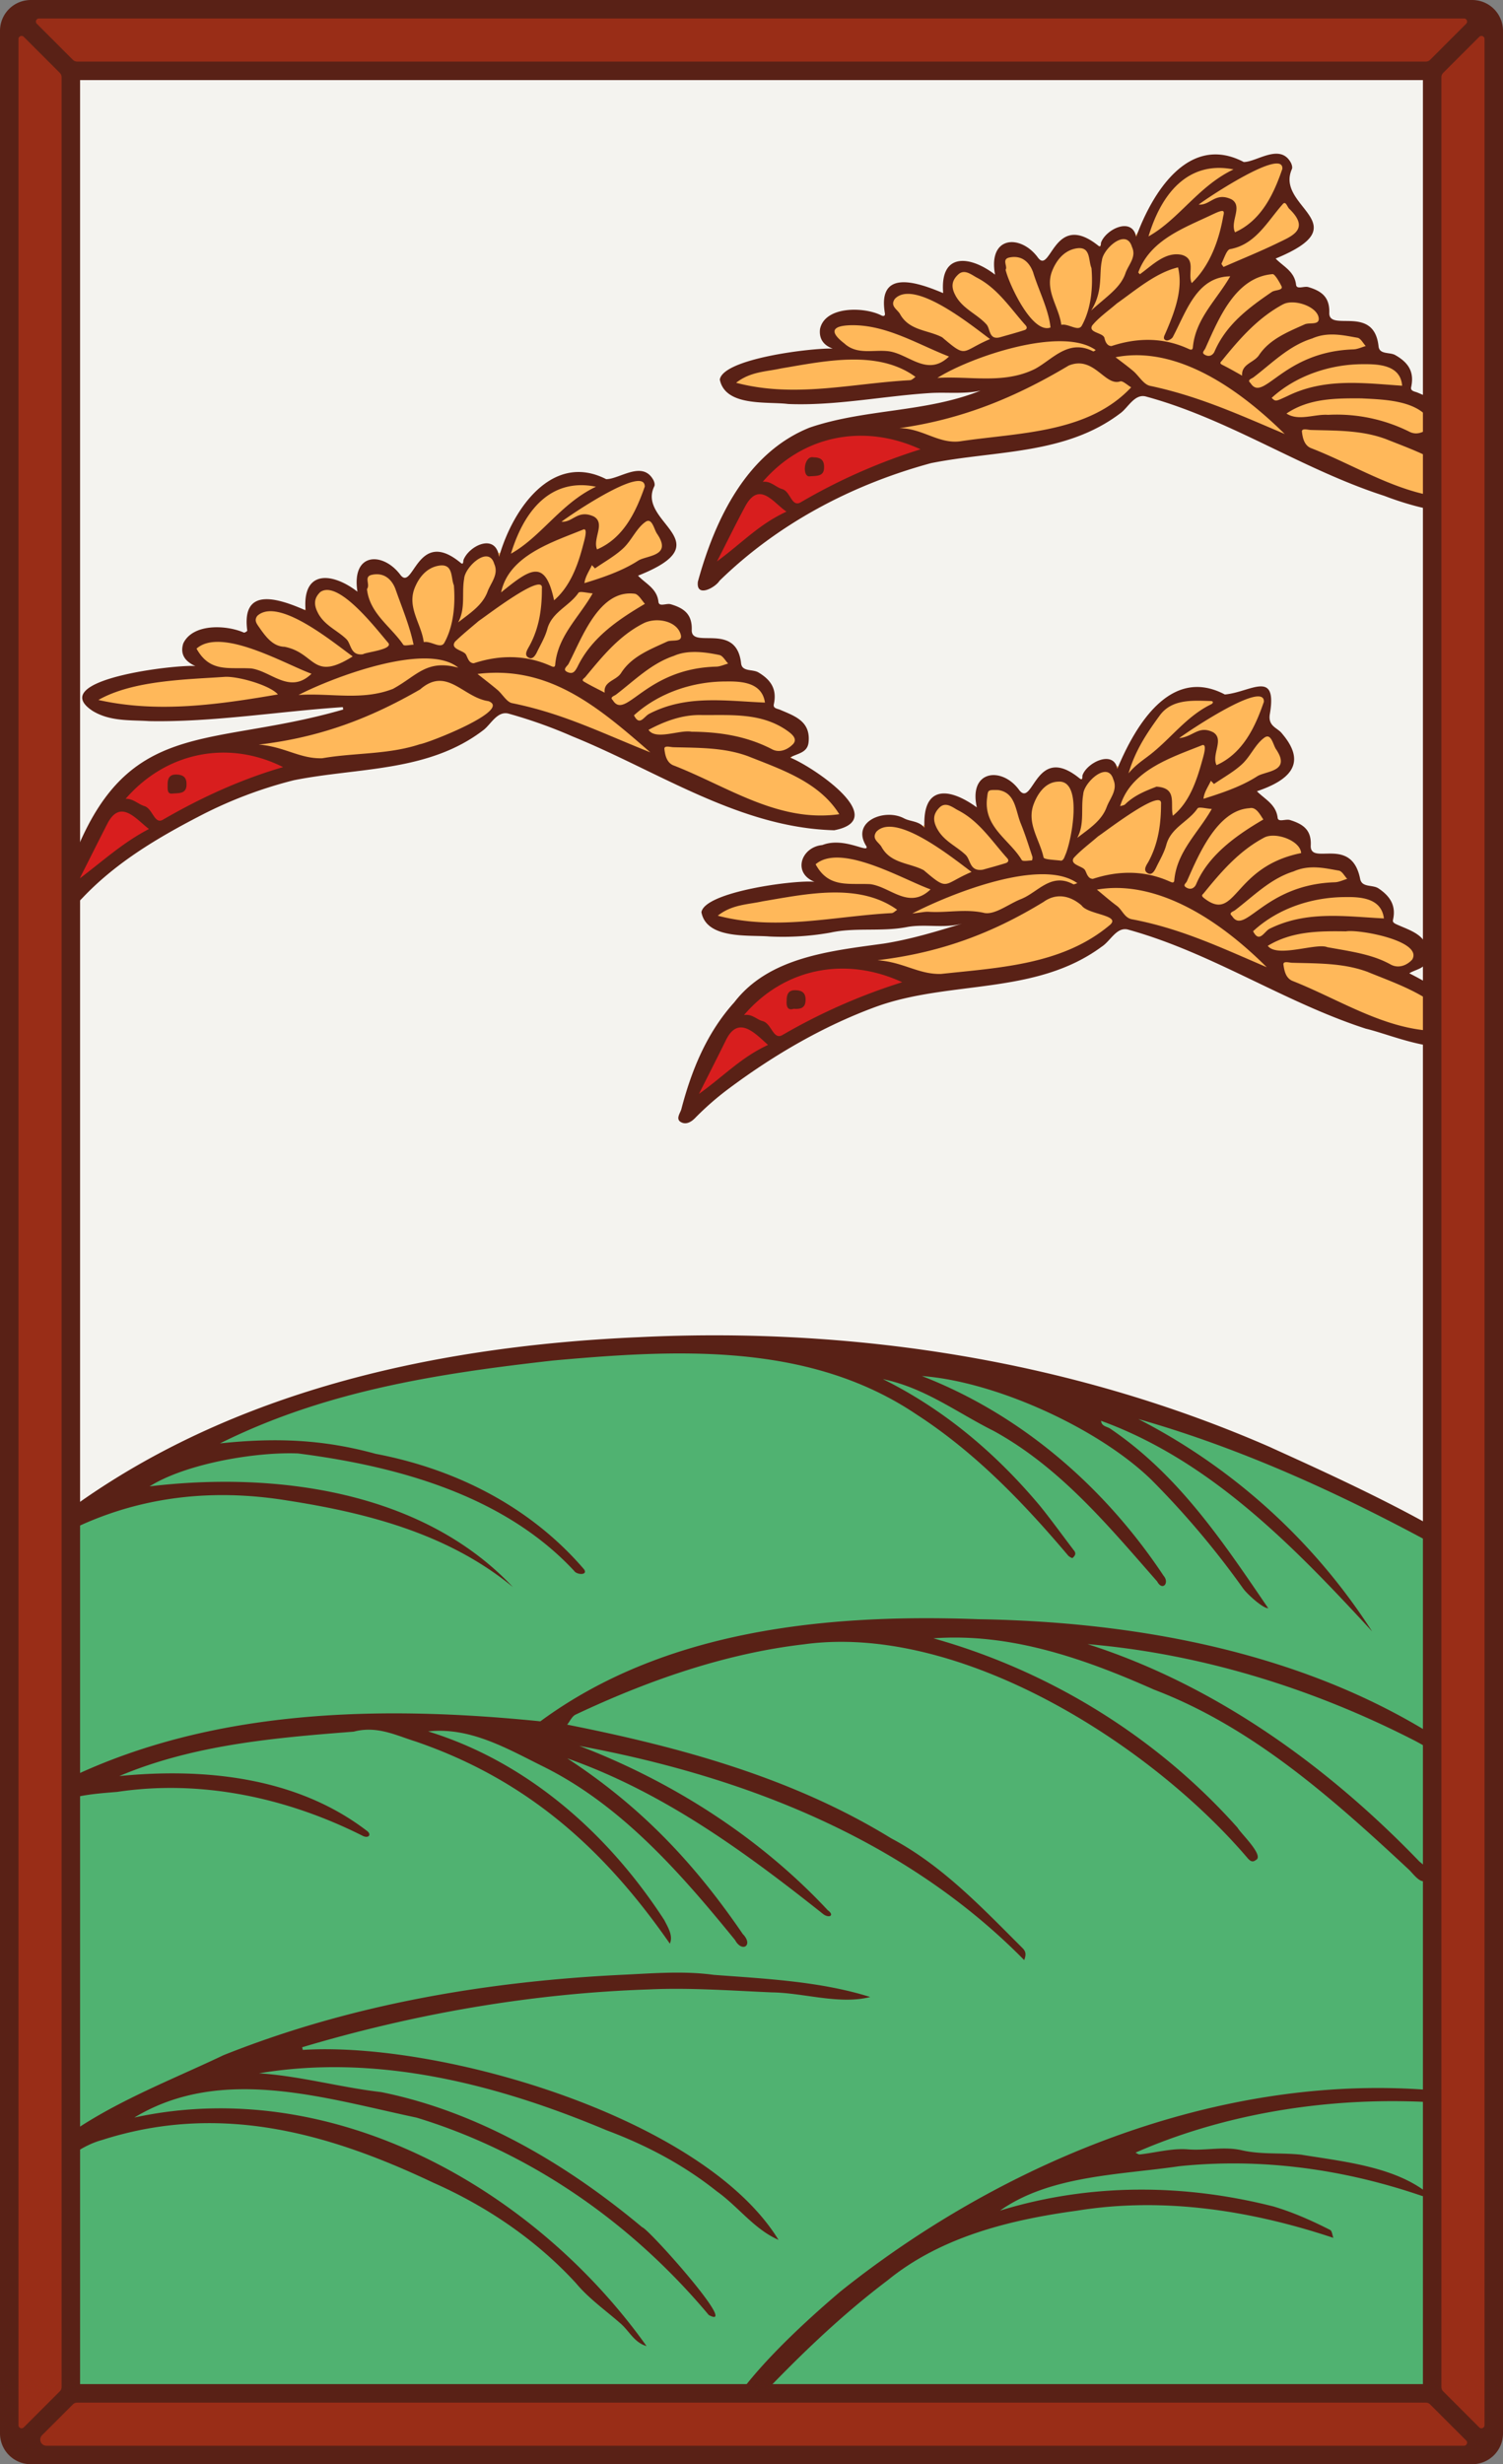
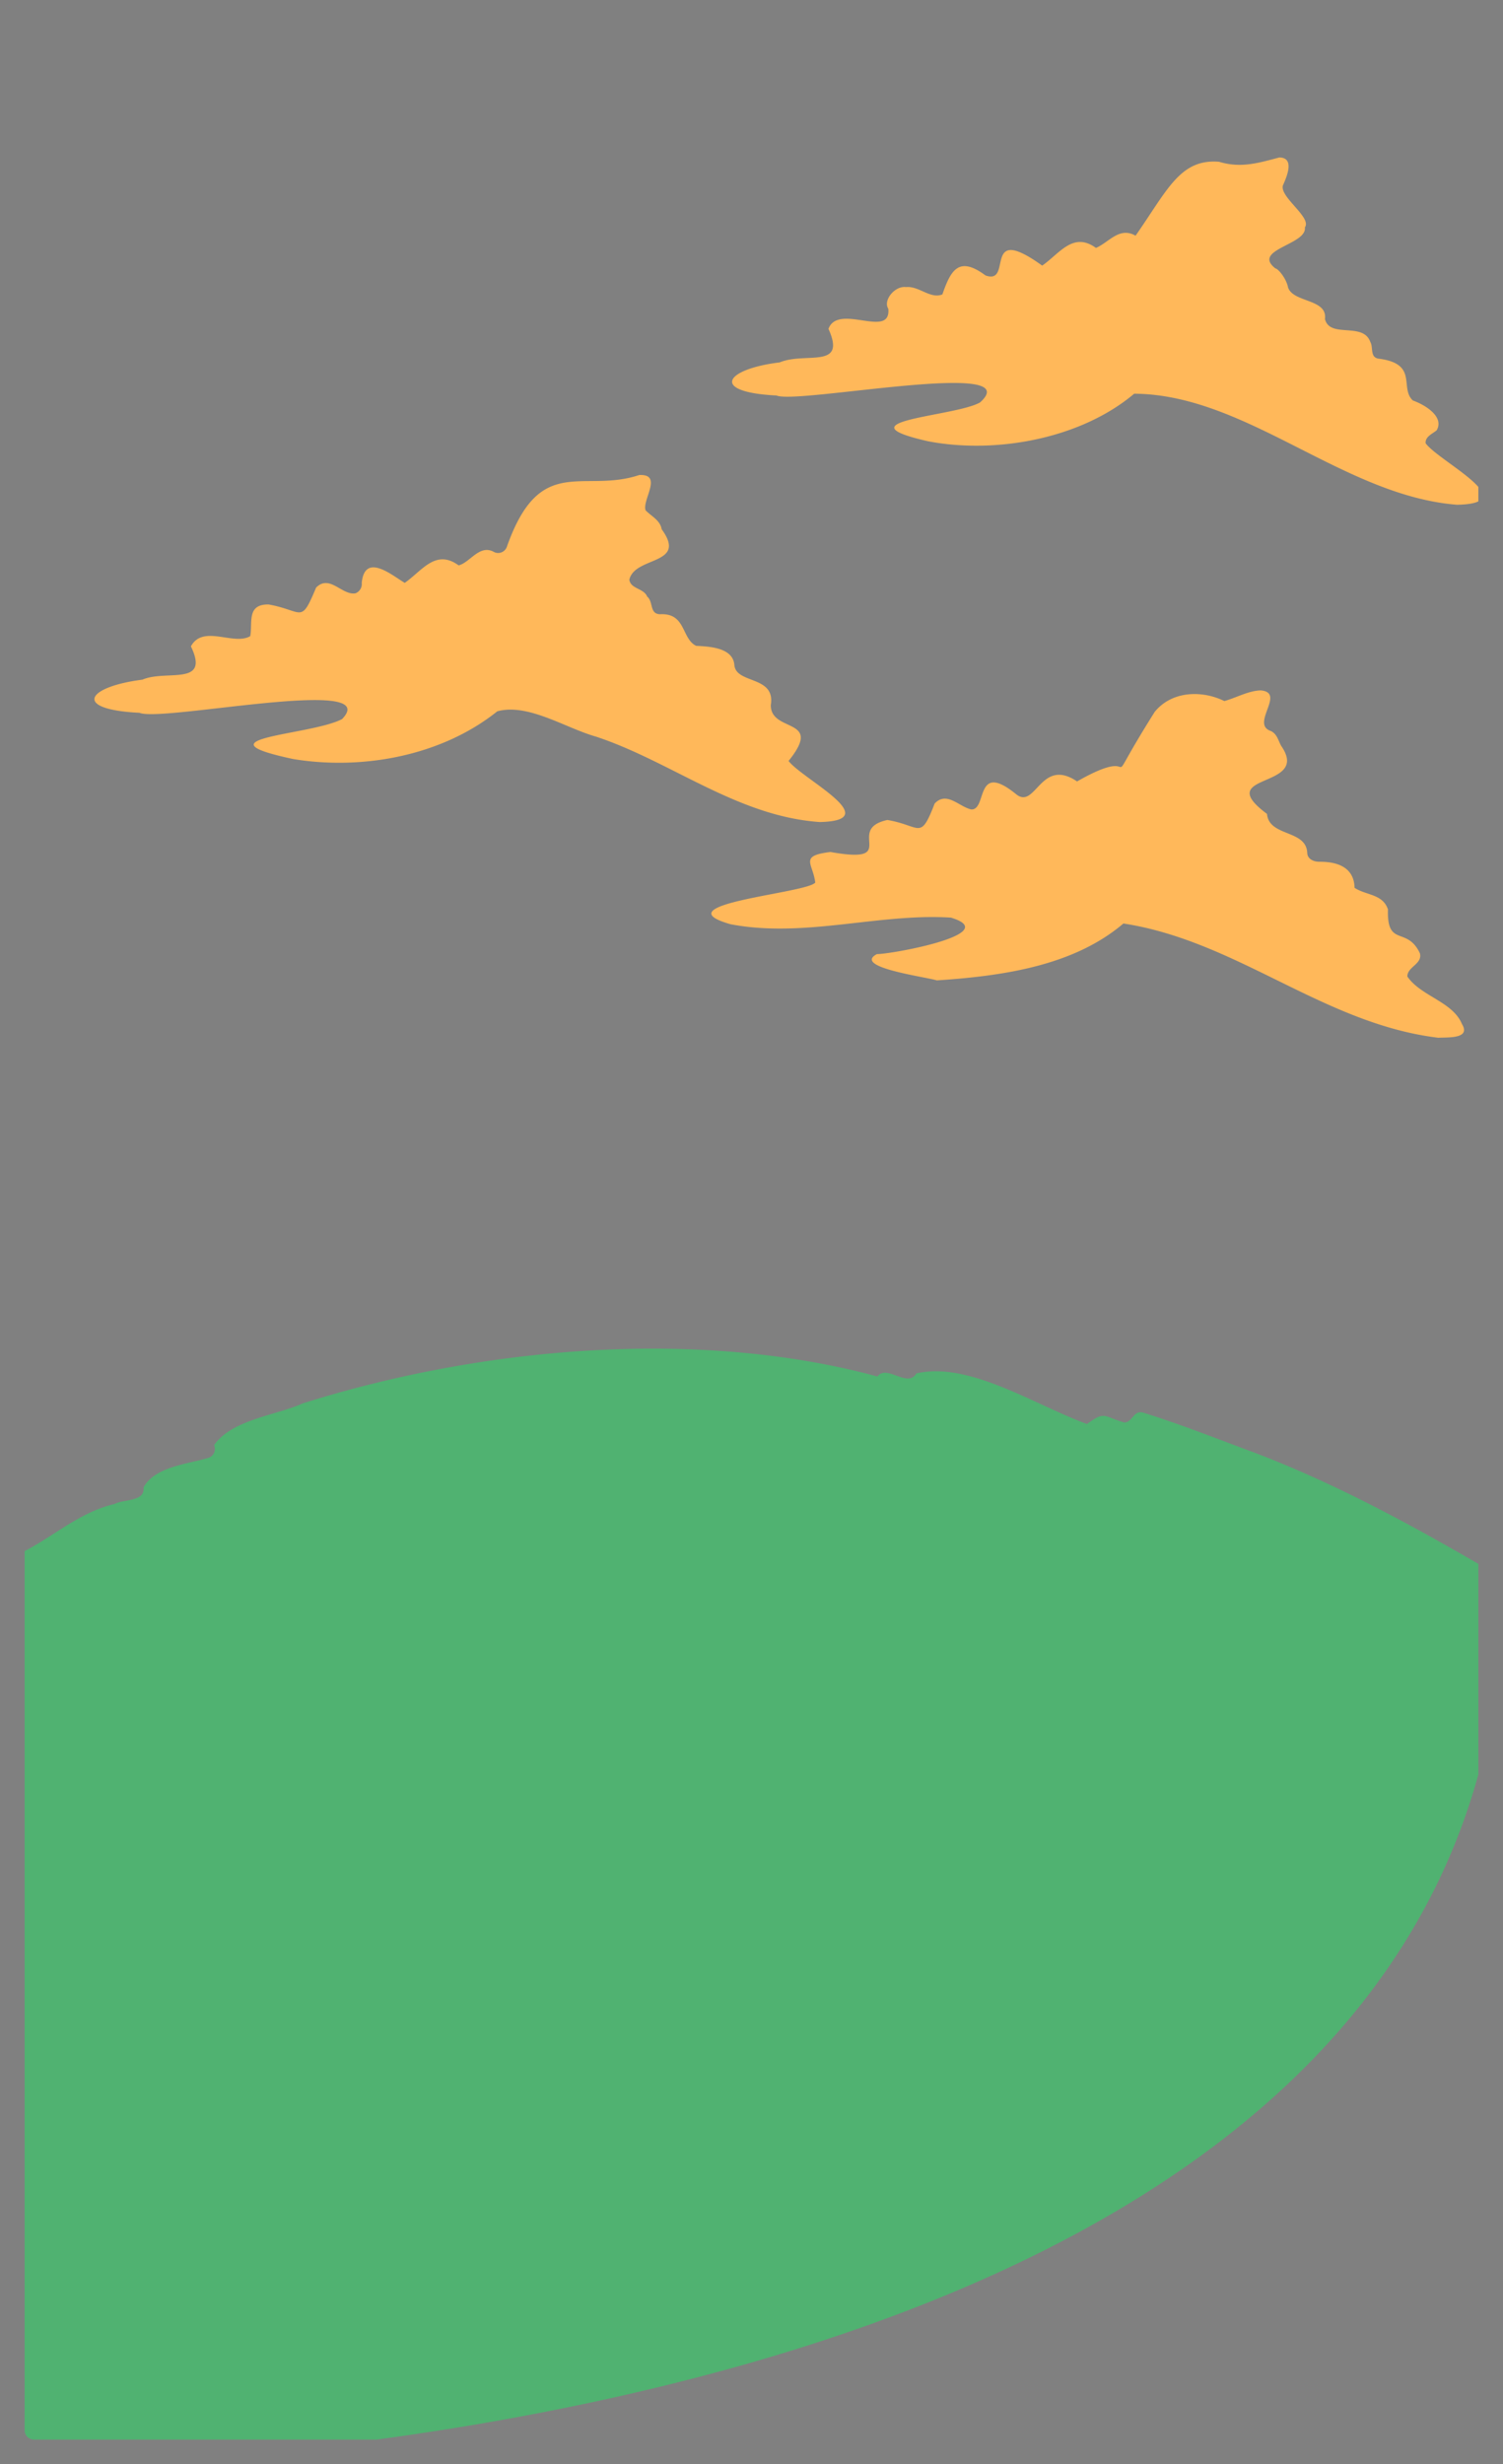
<svg xmlns="http://www.w3.org/2000/svg" viewBox="0 0 976 1600">
  <rect x="0" y="0" width="976" height="1600" fill="#808080" stroke="none" />
  <defs>
    <style>.cls-1{fill:none;}.cls-2{fill:#f4f3ef;}.cls-3{clip-path:url(#clip-path);}.cls-4{fill:#50b271;}.cls-5{fill:#ffb85a;}.cls-6{fill:#d81e1e;}.cls-7{fill:#592116;}.cls-8{fill:#992d17;}</style>
    <clipPath id="clip-path">
      <path class="cls-1" d="M960,22V1578a6,6,0,0,1-6,6H22a6,6,0,0,1-6-6V22a6,6,0,0,1,6-6H954A6,6,0,0,1,960,22Z" />
    </clipPath>
  </defs>
  <g id="Paper_Backing" data-name="Paper Backing">
-     <path class="cls-2" d="M960,22V1578a6,6,0,0,1-6,6H22a6,6,0,0,1-6-6V22a6,6,0,0,1,6-6H954A6,6,0,0,1,960,22Z" />
-   </g>
+     </g>
  <g id="Wikipedia_Cropped" data-name="Wikipedia Cropped">
    <g class="cls-3">
-       <path class="cls-4" d="M0,1604c-7.65-3-7.58-587.7,0-590.68,25.72-6.39,46.16-30.34,74.49-36.8,5.46-3.19,19.74-1.21,18.73-10.72,7.14-13.52,29.28-15.32,41.53-19.07a6.07,6.07,0,0,0,4.27-8.41c11.6-16.73,40.95-19.47,57.39-27.05,119.38-37.64,259.18-48.51,373.35-17.52,6.1-8.12,19.74,7.8,25.3-2,34.2-7.94,76.64,20.38,110.8,32.86,11.69-8.56,10.45-5.06,24.11-1,5.49,0,5.79-7.76,12-6.51,24.68,7.66,48.78,17.26,73.35,26.37C871.62,964.91,925.47,995,976,1024.8c11.45-.91.15,571.23,4,575.21C980.94,1611.9,4,1599.83,0,1604Z" />
+       <path class="cls-4" d="M0,1604c-7.65-3-7.58-587.7,0-590.68,25.72-6.39,46.16-30.34,74.49-36.8,5.46-3.19,19.74-1.21,18.73-10.72,7.14-13.52,29.28-15.32,41.53-19.07a6.07,6.07,0,0,0,4.27-8.41c11.6-16.73,40.95-19.47,57.39-27.05,119.38-37.64,259.18-48.51,373.35-17.52,6.1-8.12,19.74,7.8,25.3-2,34.2-7.94,76.64,20.38,110.8,32.86,11.69-8.56,10.45-5.06,24.11-1,5.49,0,5.79-7.76,12-6.51,24.68,7.66,48.78,17.26,73.35,26.37C871.62,964.91,925.47,995,976,1024.8C980.94,1611.9,4,1599.83,0,1604Z" />
      <path class="cls-5" d="M934,673.81c-74.49-9-130.34-62.77-204.49-74.19-32.62,27.74-78.89,34.1-121.19,36.94-6.1-2.13-55.26-8.46-38.86-17.08,9.08.17,82.6-13.25,48-23.68-47.17-2.95-95,13.45-143.06,4.3-45.93-13.07,49.48-20.05,55-27.06-1.5-12.58-10.67-17.36,9.88-19.85,46.22,8.28,8.8-14.55,36.94-20.79,22,3.73,21.22,13.75,30.73-10.69,7.88-8.3,16,2.29,23.81,3.85,10.45.41,2.13-31.78,29.08-9.89,12.71,10.31,15.86-24.34,39.57-8.29,47.78-27.28,11.09,17.45,50.43-45.18,11.53-14.11,31.49-13.83,45.22-7,8.11-2.29,15.59-6.7,23.61-6.93,16.41,1.41-6.43,21.4,6.14,26.21,4.44,1.65,5.32,6.61,7.16,9.82,19.72,28.44-45.7,17-9.22,44.17,1.37,15,25.37,10,26.12,25.22.12,4.21,4.35,5.9,8,5.84,12.24-.07,22.44,4,22.74,16.92,7.63,5,18.26,3.91,21.68,14-.76,25,12.31,10.64,20.75,28.51,1.8,7-8.28,8.78-8.15,15.08,8.83,12.9,29.44,16.22,35.5,30.94h0C955.29,674.66,939.83,673.45,934,673.81ZM532.32,533.75c-53.69-3.74-96.45-39.34-145.39-55.49-19.73-5.56-44.08-21.84-64-16.41-36.66,29.34-88.29,38.27-132.48,31-64.94-13.84,11.38-15.27,31.66-25.94,27.68-28.55-117,2.15-131.51-4.09-44.07-2.17-34.24-16.94,1.9-21.52,15.39-6.69,44.11,4.64,31.47-21.63,7.92-14.45,27.77-.25,38.53-6.63,1.65-8.64-2.56-20.78,11.93-20.56,22.68,4.09,20.74,13.17,30.83-10.94,8.81-8.93,16.9,5.34,25.64,3.67a6.48,6.48,0,0,0,4-6.76c2-20.1,19.94-4.67,27.92,0,11.17-7.7,20-22.28,35-11.35,7.37-1.82,13.38-13.57,22.53-8.93a6,6,0,0,0,8.81-3.2c21.54-61,49.3-34.33,85.9-46.52,15.61-.81,1.92,16,4.13,22.85,3.74,3.92,9.51,6.44,10.48,12.34,17.11,23.51-17.62,17.28-21,32.81.94,6.08,9.35,5.4,11.6,10.93,4.16,3.41,1.32,11.13,8.27,11.45,17-1,13.9,15.9,23.53,20.51,8.27.45,23.84,1,24.8,12.4,1,12.56,26.85,6.72,23.66,26.08-.1,18.34,34.65,7.62,11.55,36.25C520.63,505.64,575.74,532.8,532.32,533.75Zm414-206C872.2,322,809.51,256.13,736.51,255.63c-35.12,29.6-90.43,39.21-133.8,30.89-59-13.37,17.56-15.95,33.72-25.23,31.9-28.75-118.75,1.4-132.17-4.49-43.64-2.16-33.54-17.18,2.05-21.5,16.7-7,43.67,4.78,31.67-21.78,6.36-17,40.77,6.89,38.86-13.06-3.56-5.4,4.22-15,11.42-14.06,8.58-.85,15.75,7.92,23.69,4.76,5.46-15.7,10.62-25.23,28-12.32,18.35,6.53-2.78-34.87,36.82-6.38,11.14-7.66,20-22.33,34.91-11.48,8.47-3.59,15.15-14,25.72-7.94,20.54-29.34,28.8-50.08,54.21-48,14.07,4.27,25.36.85,39.14-2.79,10.36.12,4.67,12.87,2.29,18.24-2,7.61,19,20.73,14.3,27.16,1.51,11.33-34.72,14.33-19.18,26.6,2.17.36,7.31,7.09,8.23,12.3,3.25,10.08,25.72,7.31,24,20.59,3.14,12.81,24.7,1.7,29.41,14.82,2.22,3.72-.6,10.48,6.08,11,25.24,3.49,12.79,18.91,21.6,27.09,7.33,2.56,20.64,10.27,15.46,19.32-2.64,2.28-7.59,4.07-7.16,8.46C934.26,299.57,989.92,326.73,946.35,327.74Z" />
-       <path class="cls-6" d="M453.84,714.27c-14.6-9,40.36-79.87,56.71-81.55,11.82-11.61,88.28-9.29,76.36,8.88C536.81,656.25,495,683.17,453.84,714.27ZM51.72,574.43c-14.65-9,40.77-80.31,57.12-81.87,10.65-11.34,90.79-9.12,76,9.36C134.93,515.71,92.26,543.9,51.72,574.43ZM465.58,368.55c-14.93-8.05,41-80.63,57-81.82,10.29-13.88,101.86-4.85,72.47,9.85C546.72,312.16,505,337.81,465.58,368.55Z" />
-       <path class="cls-7" d="M976.39,1028.48c-4.62,5.35-31.56-20.2-39.76-22.64-62.51-34.31-129.13-65.09-197.43-84.45A395.27,395.27,0,0,1,891,1059.26c-50.34-54.61-104.69-110.84-176-136.72.29,3.66,3.85,3.61,6,5.11,44.28,30,72.91,73.08,102.55,116.57-3.56.09-13.8-9.29-16.37-12.92a560.17,560.17,0,0,0-59.54-70.51C713,927.12,646,896.9,598.65,893.45c64.67,25.12,118.71,72.09,156.92,129.65,4.08,4.7-.71,10.22-4.14,3.74-31.85-36.3-63-74-106-97.66-24.17-12.07-44.83-28.07-72.08-33.72,39.95,19.83,73.51,48.31,101.95,82.27,7.68,9.49,14.8,19.44,22.23,29.15,1.58,2.06.27,3.49-1,4.69-.27.25-2.16-.72-2.87-1.52-29.16-34.5-60.6-67.14-98.67-91.77-69.89-47-155.79-42.07-235.76-34.91C284.4,891.83,211.49,903,142.84,937.2c36-3.84,66.91-2.65,101.11,6.76,52.17,9.94,100.52,34.4,135.32,75,2.73,4-4.81,3.65-6.44,1-45.67-49.09-114.85-68-179.3-76.25-27.27-1.12-72.73,6.53-96.4,21.38,81.78-9.77,177.06,2.84,235.93,65.38-41.55-34.31-94-48.05-146.15-56.15-66.12-10.82-126.62,2.89-180.14,43.28-1.74,1.12-3.69,2.77-5.2,1-.82-1.44.09-4,.92-5.22,7.09-9.78,18.2-14.67,27.47-21.76,108.51-86.31,248.47-117.44,384.42-123.37,140-6.87,281.32,15,410.14,71.24C851.91,952.13,972.68,1005,976.39,1028.48ZM972,1362.84c-150.51-28.42-309,31.36-426.12,124.91-22,18.65-79.76,69.75-79.94,97.83,8.19-1.81,14.41-17,21.44-22.64,27.79-29.55,56.59-57.85,89-82.33,34.67-28.31,79.6-39.33,123-45.24,56.26-9.1,113.29-.06,166.46,17.66-.68-1.77-.86-4.53-2.11-5.16-11.86-6-23.86-11.38-36.73-15.21-58.6-14.9-119.7-15.13-177.64,2.68,32.55-22.94,77.7-23.15,116.42-28.83,53.51-5.54,106.93,1.91,157.62,19.3,1.2.41,3-.76,4.45-1.2-21.76-17.83-55.27-21.07-82.78-25.56-12.81-1.42-26.12,0-38.52-2.86-12-2.75-23.43.33-35.15-.62-10.25-.84-20.8,2.13-31.24,3.3-.88.1-1.88-.75-2.82-1.16,71.55-31.43,156.07-40.15,233.76-28.48C976.07,1371.43,976.73,1363.69,972,1362.84ZM973.76,1158c-93.06-78.42-219.29-104.74-338.38-106.65-98.1-3.66-203.67,6.73-284.48,66.3-102.84-10.4-212.73-8.43-307.39,37.51-14.57,7-34.55,10.77-42,26.77.14,1.76,4,3,4.66,2.61,6.64-4.87,15.28-5.4,21.88-9.44,15-9.16,31.75-10.31,48-11.63,54.39-8.17,109.9,3.64,159.19,28.39,4.18,2.26,6.49-.85,2.68-3.35-45.47-34.7-105.16-40.78-160.45-35.32,48.17-20.36,101-24.86,152.19-28.84,15.15-4,27.39,2.38,40,6.31,72.46,24.78,122.59,69.83,165.31,131.33,2.31-5.13-1.34-10.78-3.58-15.25-36.3-56-88.66-102.59-153.38-122.55,27.29-3,51.38,11.22,74.74,22.8,50.65,25.09,89.25,69.26,124.55,112.64,4.61,8.52,12.15,3.4,5-3.93-31.26-45.74-65.83-82.6-113.94-114,62.39,22,115.19,60.59,166.41,101.27,3.92,2.7,7.23.55,2.78-2.65-44.17-47.35-101-83.62-161.34-106.71,106.62,19.68,211.48,60.39,288.86,139.06,1.32-3.39,1.19-5.57-1.09-7.8-26.31-26.25-52.15-53.7-85.3-71.27-64.09-39.41-137.18-59.27-210.38-73.8,1.82-2.23,3.17-5.47,5.51-6.53,46.6-22,96.87-39.65,148.21-45.62,100.74-13.86,224,63.84,287.79,138.42,1.3,1.53,3.11,3.63,5.49,1.75,6.27-2.54-9.61-17.37-11.63-21.06-52.32-58.78-121.76-101.73-197.53-123,50.11-3.65,98.06,13.22,143.23,33.3,64.2,24.45,116.13,70.89,165.73,117.07,3.26,3.27,7.83,9.85,11.64,6.4,4.75-4.32-1.08-8.56-5.08-11.91-59.72-62-132.52-114.53-215.43-141.1,74,6.27,146.92,29,212.81,62.87,17.77,9.53,34.7,20.66,51.74,31.48,2.46,1.57,3.15-.16,4.65-.42C974.89,1160.28,974.67,1158.7,973.76,1158ZM453.17,377.71c11.06-40.37,31.6-83.64,72.58-100.07,36-12.28,75.27-9.69,111-24-11.13,2.44-22.35.84-33.46,1.61-30.35,2-61.2,8.34-91.52,7.06-13.43-1.7-40.77,1.94-44.35-15.87,2.27-13.77,60.49-20.65,73.34-20.09-6.32-2.24-9-6.77-8.26-12.75,3.22-15,28.8-14.53,39.92-8.75.59.31,2.52.88,2.22-1.37-4.95-28.85,20.46-20.53,37.84-13.15-2.28-26.73,17.58-24.41,33.68-12C641.48,153,662.77,152,673.93,167.16c8.47,11.7,10.22-30.38,38.82-8,2.14,1.87,2,.29,2.21-1.6,3.09-8.69,20.17-17.09,22.84-3.78,10.7-29.32,34.41-67.16,69.85-48.59,8.29.07,23.46-12.36,30.52.31.69,1.22,1.27,3.25.73,4.31-11.08,25,44.49,35.41-10.53,58.07,4.9,5.15,12.26,8.25,13.25,17,.38,3.35,5.2.69,8,1.53,9.06,2.69,13.94,6.88,13.57,16.93,0,12.32,29.13-5.69,32,21.57.62,5.45,7.22,3.58,10.84,5.64,8.59,4.88,12.51,10.94,10.33,20.83-.58,2.63,2.41,2.78,4.24,3.57,9.48,4.07,19.81,7.45,18.38,21-.75,7.06-7.36,7.19-12,10,78.3,43,35.14,60.27-28.07,36-53.47-17.23-100.26-49.64-154.54-64.42-7.19-2.2-11.55,6.59-16.29,10.37-35.82,27.63-81.58,24.41-123.5,32.82-51.24,13.92-99.18,39.13-137.36,76.39C464.51,381.51,451.9,388.41,453.17,377.71Zm381.1-95.92c-41.41-40.72-78.76-56-109.85-49.84,3.72,2.89,7.68,5.76,11.4,8.9s6.79,8.82,11,9.68C778.24,257.18,804.25,269.05,834.27,281.79Zm65.63,3.28c-15.68-5.83-32.27-5.43-48.66-5.9-2-.06-6.13-1.41-5.8,1.23.45,3.72,1.38,8.52,5.58,10.44,35.16,13.6,68.2,37.45,108,31.82C946,301.77,921.49,293.66,899.9,285.07Zm-15.84-26.4c-16.95-.1-34-.06-48.67,9.84,7.86,5.12,18.23.23,27,.85a105.67,105.67,0,0,1,52.91,11c5.64,2.84,10.66-.69,15.12-4.16C923.31,259.83,899.66,259.47,884.06,258.67Zm1.47-22.21c-21.5-.1-43.89,7.34-59.76,21.88,2.7,2.58,2.57,2.31,10.16-1.14,24.11-11.92,49.12-8.48,74.57-6.75C909.49,237.15,895.65,236.38,885.53,236.46Zm-33.42-16.7c-15.15,4.7-26,16-38.11,25.22-1.22.93-4.42,1.71-2,3.69,8.38,13.34,20.76-20.37,66.93-21.82,2.67-.13,5.29-1.42,7.93-2.17-1.73-1.86-3.19-4.88-5.24-5.36C872.77,217.81,862.49,215.17,852.11,219.76Zm-19-22.14C816.83,206.38,805,219.93,793.62,234c-.83,1-2.1,1.8.12,2.9,4.26,2.12,8.39,4.51,12.87,7-.6-7.6,7.63-8.33,10.95-13.31,6.84-10.29,18.52-15,29.72-20,3.08-1.37,9.6.75,9.05-4.06C855.45,198.93,840.18,193.84,833.14,197.62ZM826.32,178c-24.2,2-35,29.15-43.48,47.89-.68,1.86-3.29,3.28.18,4.77,2.72,1.18,4.79-.42,5.68-2.46,7.6-17.54,22.13-28.35,37.19-38.64,2.13-1.45,7.69-.9,6.22-3.84C830.56,182.6,827.6,177.65,826.32,178Zm6.82-45.64c-10.13,11.35-17.74,26.38-34.3,29.39-2.27.3-3.9,6-5.62,9.33-.21.41.82,1.48,1.29,2.26,12.12-5.32,23.72-10,34.93-15.44,9.51-4.63,21.56-9,7.76-22.33C835.84,134.24,835,130.46,833.14,132.35Zm-54.73.46c7.61.67,10.75-8.48,21.47-3.29,7.3,4.62-1.29,14.27,2.1,21.29,17-7.64,25.1-24.6,30.74-41.16C833.66,95.61,784.66,128,778.41,132.81ZM745.8,153.5C765.63,142.36,778.18,120.84,801,110,775,104.76,755.64,120.88,745.8,153.5Zm-6.6,23.29c-.08.28.6.79,1,1.27,8.16-5.83,16.6-14.95,27.33-12.55,9.42,2.83,3.51,12.12,6.33,18.3,11.76-11.21,17.7-27.66,20.44-43.29,1.13-4.25.27-4.67-6.83-1.33C769.18,147.94,747,155.59,739.2,176.79Zm-14,20.27c-5.13,4.46-11.9,9.21-16,14.35-2.62,4.74,7.22,4.51,8,8.08.33,1.45,1.31,5.2,4.57,5.2,16.84-5.57,33.65-5.61,49.64,1.66,1.35.58,3,1.55,3.22-1,1.76-18.5,15.47-30.65,24.23-45.93-21.79.29-28.49,22.87-37.3,39.47-.67,1.19-3.09,2.46-4.24,2.12-2.45-.73-1.38-2.79-.57-4.5,5.7-13.14,11.77-28.62,8.21-42.9C750.44,177.08,737.42,188.45,725.2,197.06Zm-16.61,4.55c10.48-9.53,19-14.7,22.27-24.25,1.9-5.51,7.29-10.48,4.21-17-3.63-12.57-18.82,1.17-19.53,8.77C713.5,178.5,716.5,188.81,708.59,201.61Zm-19.42,9.3c4.65-1,11,4.67,13.32.55,6.13-11.1,7.34-25,6.28-37.39-2.16-5.07-.28-14.41-9.9-12.77-7.68,1.31-12.71,7.38-15.56,14.43C678.16,188.49,687.68,199.09,689.17,210.91ZM653,175.13c1.85,8.49,17.06,42,29.15,37.52-1.14-11.65-7.84-24.45-11.33-36-2.53-6.73-7.5-11-15.22-9.48C650.16,168.21,654.57,173,653,175.13Zm-32.41,17c4.86,8.61,13.87,11.75,20,18.52,2.54,2.81,1.46,10.08,8.52,8.41,5.41-1.55,10.85-3,16.2-4.74,1.23-.39,2.09-1.54.68-3.1-9.86-11-18-23.84-31.54-30.9-3.6-1.88-8.2-6-12.32-2C618.34,181.91,617.16,186,620.6,192.11ZM584.49,204c6,10.81,18.14,10.17,27.31,15,16.48,14,12,9.29,31.09,1.15-11.49-8.46-49.18-39.33-61.8-26.1C577.74,198.83,582.76,200.82,584.49,204Zm10,40.71c-24.54-17.91-59.08-10.22-87.35-5.48-9.51,2.12-19.87,2-29.12,9.31,38.15,10.07,74.78.39,112.89-1.67C592.18,246.8,593.38,245.5,594.53,244.68Zm21.75-13.23c-20.56-8-40.9-20.84-63.9-20.31-10.9.33-14.78,3.58-4.09,11.79,8.38,7.75,19.24,3.86,28.81,5.11C590.22,229.76,602.17,245.06,616.28,231.45Zm55.77,8.1c11.47-6.11,21.69-19.8,37.89-11.42.32.17,1.09-.55,1.65-.85-22.25-15.85-81.52,4.58-102.84,18.08C629.77,244,651.83,249.62,672.05,239.55ZM584,278c15,.08,25.45,10.33,39.4,8.55,37.75-5.68,83-5,111.16-35.07-2.45-1.38-5.53-4.45-7.22-3.82-9.92,3.22-17-17.06-33.38-10.3C659.38,258,625,272.21,584,278Zm-88.75,34.87c5.2-.78,8.54,3.54,12.68,4.69,5.6,1.55,6,12.43,12.39,8.37a376.85,376.85,0,0,1,77.46-34.19C561.47,274.94,521.58,282.25,495.29,312.86Zm-29.71,51.69c16.94-12.51,27.09-23.95,45.18-32.37-8.39-5.53-17.52-20.41-26.76-3.5C478,339.71,472.53,351,465.58,364.55ZM574,612.65c17.15-2.7,33.92-7.78,50.76-12.94-11.7,3.21-23.62.11-35.33,2.12-16.41,3.36-33.88.15-50.19,3.72a177.41,177.41,0,0,1-39.52,2.52c-13.28-1.12-40.87,2-44.24-15.76,2.11-13.35,61-21.13,73.44-19.75-14.46-5.79-8.72-22.57,5.08-23.88,14.3-5.61,30.82,6,28.57.71-10.23-16,12-24.87,24.67-17.94,4.21,2.1,9.47,1.56,13.09,6-1.45-28.11,16.37-26.07,34-13.19C628.81,499.69,651,497.61,662,513.2c9.06,11.09,10.48-30.83,38.81-8,2.35,1.85,1.93.07,2.11-1.76,2.87-8.38,20.24-16.81,22.63-4.25,11.56-27.82,34.45-66.94,69.82-48.27,16.44-1.38,34.17-16.75,29.26,12.54-1.49,8.3,5.12,9.06,7.9,12.87,16.66,19.54,4.61,30.35-16.32,37.42,5.17,5.26,12.4,8.47,13.45,17.22.38,3.15,5.17.58,8.08,1.48,8.71,2.72,13.92,6.58,13.42,16.5-.57,13.56,26.31-6.66,32.05,21.55,1.06,6,8,3.73,11.9,6.31,7.5,5,11.55,11.11,9.49,20.3-.41,1.83.46,2.33,4.14,3.89,9.27,4,19.44,7.21,18.34,20.59-.61,7.47-7.4,7.49-11.93,10.37,13.22,6.65,44.06,23.95,41.32,40.23-14.09,17.27-51.31,0-69.53-4.27-53.23-17.25-100-49.25-154-64.22-7.71-2.42-11.66,7.22-17.56,11-43.1,31.83-98.77,21.54-146.76,39.06-34,12.49-65.93,31.14-95,52.79a187.33,187.33,0,0,0-22.19,19.32c-3,3.1-6.13,4.29-9,2.85-4-2-.75-5.84,0-8.5,6.66-25.52,16.59-49.72,34.43-69.47C499.5,621.32,539.47,617.44,574,612.65Zm-75.24,65.83c-8.38-7.41-19.34-19.81-27.47-2.9-5.34,10.86-10.86,21.65-17.41,34.69C470.3,698.5,481.22,686.55,498.72,678.48Zm87.11-40.73c-36.51-16.9-76.41-9.46-102.77,21.35,5.19-1,8.3,2.93,12.07,3.88,6,1.51,6.9,12.88,13.19,8.9A383.1,383.1,0,0,1,585.83,637.75ZM822.57,628c-38.8-38.71-77.75-56.13-110.27-50.37,4.42,3.63,8.55,7.29,13,10.57,3.56,2.67,4.91,8,10.11,8.75C766.89,602.94,792.62,615.15,822.57,628Zm65.73,3.12c-15.79-5.92-32.58-5.53-49.14-6-1.95,0-6.13-1.47-5.72,1.31.53,3.67,1.36,8.44,5.66,10.39,34.87,13.72,68.3,37.5,107.71,31.77C934.44,647.77,909.46,639.77,888.3,631.14ZM874,604.73c-17.52-.28-35.18-.09-50.75,9.4,6.07,8,31.63-2.11,38.66.88,16.19,2.91,29.29,4.67,41.05,11.19,5.37,3,10.95.36,14.11-3.19C924.1,610.85,882.37,603.24,874,604.73Zm-.16-22.27c-21.72,0-44,7.24-60.13,22.19,4.15,8.14,7.28-.07,10.88-1.69,24-11.83,48.85-7.9,74.07-6.63C897.12,583.35,884,582.28,873.83,582.46Zm-33.75-16.68c-15.15,4.7-26,16-38.11,25.22-1.2.91-4.43,1.68-2,3.68,8.4,13.34,20.69-20.39,66.94-21.83,2.66-.13,5.27-1.44,7.9-2.2-1.74-1.85-3.22-4.85-5.27-5.33C860.72,563.8,850.45,561.16,840.08,565.78ZM820.9,543.84C804.64,552.48,793,566,781.73,579.9c-.75.93-2,1.4-.18,3,21.51,17.11,18.41-20,63.37-29C844.41,545.77,828.25,539.93,820.9,543.84Zm-9.53-19.08c-20.93,1.22-33.2,30.57-40.54,47.24-.58,1.64-3.35,2.8-.14,4.46,2.93,1.52,5.11-.16,6.07-2.37,8.1-19.48,27.56-32.59,43.62-42C818.14,528.8,815.66,523.7,811.37,524.76Zm9.78-45.87c-5.89,4.12-9,12-14.4,17.09s-12.23,8.78-18.43,13.07l-2-2.11c-1.74,3.86-4.42,7.41-4.81,11.72,11.81-3.72,24.39-7.9,34.63-14.46,5.51-3.81,22.64-2.83,12.42-17.82C826.72,483.62,825.48,475.86,821.15,478.89Zm-55.43.36c9.26-.85,12.62-8.56,22.15-3.74,7.26,4.6-1.26,14.24,2.1,21.3,17-7.61,25.1-24.61,30.75-41.15C821.32,441.66,772.88,473.94,765.72,479.25Zm-32.88,22.89c4.63-5.58,9.4-8.55,13.82-12,13.59-10.51,23.83-25.11,39.79-32.83,1.49-.72,1.65-2.09-.18-2.14-12.06-.37-25.31-1.34-33.16,9.37C745.11,475.48,737.25,487,732.84,502.14Zm-5.47,21.3c1.11-.39,2.52-.47,3.28-1.22,6-5.9,13.48-8.79,20.35-11.45,13.74.89,8.74,11,10.62,18.89,10.56-8.5,15.25-22.29,18.77-34.76.77-3,4-12.53.1-11C760.61,491.87,734.35,500.12,727.37,523.44ZM713,543.08c-5,4.4-11.58,9.27-15.84,14.09-2.49,4.36,5.71,5.13,7.35,7.69,1.13,1.77,1.76,5.78,5.19,5.78,16.73-5.49,33.5-5.49,49.44,1.53,1.43.6,3.2,1.68,3.4-.54,1.64-18.72,15.6-30.9,24.35-46.38-3.51-.18-8.4-1.61-9.28-.31-5.86,8.62-17.2,12.38-20.22,23.52-1.33,4.91-4,9.51-6.29,14.12-1.15,2.48-3,6.21-5.92,4.31-3.3-2-.47-5.4.76-7.7,6.24-11.68,8-24.26,8-37.23C755.12,511,716.93,540.59,713,543.08Zm-13.54,1c7.52-5.84,15.84-11,19.16-20,2.1-5.72,7.38-11.16,4.33-18-3.58-12.46-19.17,2-19.53,9.66C701.74,525,704.47,535,699.47,544.13ZM677.65,556.7c.31,1.48,7.4,1.59,11.38,2.13,1.39-.07,2.16-2.1,2.59-3.3,4.14-8.82,12.07-49.61-4.66-48-7.87.32-13,7.31-15.73,14.63C666.54,534.66,675.2,545.23,677.65,556.7Zm-14.17,1.69c.63,1.07,4.35.34,6.64.28a4.16,4.16,0,0,0,.3-2.39c-2.44-7.23-4.68-14.55-7.57-21.6-3.51-8.58-3.37-20.08-14.71-21.72-6.89-.14-6.51-.09-7.17,5.2C638.59,537.12,655.63,545.2,663.48,558.39Zm-54.76-20c4.41,7.89,12.38,11,18.32,16.68,3.35,3.18,2.48,10.95,11.18,9.62,4.11-1.16,9.55-2.6,14.92-4.29,1.16-.36,2.39-1.48,1-3.07-10-11.1-18.2-24.13-31.94-31.19-3.5-1.79-8.09-6-12.29-1.65C606.1,528.4,605.45,532.55,608.72,538.39ZM572.49,550c6,10.8,18.14,10.17,27.32,15,16.47,14,12,9.27,31.08,1.14-11.49-8.46-49.18-39.33-61.8-26.1C565.74,544.83,570.76,546.82,572.49,550Zm10.13,40.73c-24.82-17.86-59.09-10.25-87.51-5.49-9.49,2.11-19.85,2-29,9.32,38.2,10,74.79.37,112.94-1.69C580.24,592.8,581.42,591.44,582.62,590.7Zm21.68-13.25c-17.79-6.36-58.15-30.38-74.66-16.31,8.38,15.54,21.15,12.21,35.45,12.91C578.22,575.73,590.17,591,604.3,577.45Zm34.62,15.25c7.06,1.54,16-5.8,24.17-9,10.91-4.32,19.35-17.39,33.76-9.64.62.34,1.82-.41,2.74-.65-23.2-16.67-81.7,6.54-107.2,19.69,6.05-.66,8.38-1.27,10.65-1.11C614.93,592.8,626.59,590,638.92,592.7Zm-69,30.76c16.81,1.18,26.54,9.27,41.17,8.88,37.54-4.07,78.41-5.89,109-31.27,9.26-7-13.54-7-17.74-13.21-6.72-5.81-15.78-8.69-24.74-2.26C644.91,605.61,611.57,618.45,569.93,623.46ZM417,1446.13c-48.92-40.9-106.36-75-169.42-87.73-26.63-3.07-52.66-10.48-79.38-12.22,77-12.92,154.74,7.17,225.69,37,25.82,9.65,50,22.42,71.59,39.64,13.82,9.82,24.33,24.67,40.05,31.51-48.71-79.35-219-129-308.89-123.34l-.45-1.71c73-21.76,148.85-35,225-37.55,26.63-1.24,53.26.75,79.88,1.91,20.94.26,44,8.13,64,3-32.22-10.15-67.72-11.83-101.59-14.37-18.85-2.58-37.69-1.12-56.34-.19-89.43,4.1-178.48,19-261.93,52.31C93.61,1359,29.42,1380.74.62,1432.51c23.73-9.35,40.16-36,65.57-43,75.58-24.23,145.52-5.31,214.91,27.58,34.93,15.45,67,37.12,92.89,65.33,8.3,10,19.29,17.69,29.14,26.35,5.56,4.88,8.76,12.25,16.71,14.52-72.78-102.19-203.6-176.39-332.59-148.39,56.56-34.18,123.53-12.57,183.28.07,74.45,22.7,140,68.74,189.72,128.16C481,1514.25,421.09,1447,417,1446.13ZM525.54,309.3c4.62-.45,9.7.39,9.59-6.05.06-4.85-2.62-6.24-6.75-6.3C522,295.48,520.76,309.4,525.54,309.3Zm-9.1,333.64c-4.32-.13-5.63,2.56-5.6,6.66-.32,3.8.6,6.73,4.51,5.4,4.43.31,7.67-.37,7.77-5.69C523.22,644.49,520.59,643,516.44,642.94ZM41.61,574.62c35.31-111.79,89.2-87.26,181.26-113.93-.08-.52-.16-1-.25-1.55-41.76,2.75-84,9.85-125.77,9.08-11.8-.79-24.88.38-36.38-6.43-32.17-20.64,55.14-30.53,66.44-29.31-6.8-3-10.11-7.74-7.88-14.75,6.23-13.05,28-12,39.33-7,.5.21,2.24-.91,2.21-1.3-3.91-28.93,20.36-20.84,37.88-13.14-2.27-26.66,17.55-24.59,33.66-12.12-4-25.64,16.46-26,27.77-11.08,8.55,11.65,10.83-30.82,38.83-8,2.09,1.86,2,.46,2.26-1.49,3.6-9.33,21-17.79,23.11-2,8.82-31.3,34.69-68.29,69.54-50.49,8.44.14,23.34-12.29,30.52.3.7,1.21,1.3,3.25.76,4.3-11.77,23.86,45.17,36-10.57,58.06,4.86,5.22,12.31,8.25,13.25,17,.38,3.52,5.2.73,8,1.57,9.05,2.67,14,6.81,13.61,16.88-.08,12.42,29.1-5.67,32.07,21.56.66,5.52,7.49,3.59,11.23,5.82,8.26,4.92,12.12,11,10,20.68-.61,2.71,2.34,2.81,4.14,3.59,9.47,4.08,19.8,7.42,18.44,21-.71,7.11-7.31,7.24-12,10,14.36,5.65,65.84,40.05,28.64,47.21-61.59-1.62-114.52-38.47-169.91-60.91a310.86,310.86,0,0,0-41.47-14.79c-7.22-2-11.44,6.67-16.1,10.41-35.78,27.71-81.59,24.41-123.5,32.83a280.93,280.93,0,0,0-60.94,23.15c-27.42,14.2-54.27,30.13-76,53-2.42,2.56-5.94,6-8.79,5.87C31.14,588,40.69,577.19,41.61,574.62ZM422.3,488.51c-34.48-30.12-66-56.57-112.22-50.93,4.47,3.57,8.82,6.87,13,10.41,3.29,2.82,6,7.93,9.54,8.57C365.73,463.31,389.74,475.48,422.3,488.51Zm63.63,2.57c-15.68-5.83-32.26-5.47-48.66-5.91-2-.06-6.13-1.38-5.83,1.2.43,3.73,1.38,8.55,5.56,10.46,35.15,13.6,68.21,37.45,108,31.83C532,507.77,507.49,499.66,485.93,491.08Zm-31.15-26.81c-11.77-.15-23,3.91-33.65,9.62,4.6,7,20.32-.25,28,1.22,18.21.1,35.9,2.87,52.36,11.46,5,2.59,10.32-.16,13.39-3.32,3.52-3.62-1.13-7-3.95-9C493.86,462.43,474,464.52,454.78,464.27Zm16.89-21.8c-21.66-.07-43.89,7.34-60,22,3.83,7.44,6.45.59,10.2-1.15,24.15-12.37,49.35-8.17,74.87-7.14C494.84,443.23,481.94,442.31,471.67,442.47Zm-33.91-16.68c-14.89,5-25.63,15.95-37.62,25.13-1.25,1-4.4,1.72-2.26,3.63,8.36,13.67,21-20.54,67.37-21.7,2.55-.11,5.06-1.32,7.58-2-1.84-1.92-3.4-5-5.58-5.53C456,422.91,445.69,422.27,437.76,425.79Zm-20.07-21c-15.92,8.18-26.63,21.57-37.64,34.83-.71.85-2.83,1.82-.79,3,4.35,2.57,8.91,4.77,13.38,7.12-.85-7.48,7.51-7.76,10.66-12.74,6.8-10.73,18.68-15.24,29.9-20.42,3-1.41,10.17.76,8.89-4.37C439.81,403.13,426.21,400.41,417.69,404.79Zm-5.19-19.22c-23.37-3.39-34.66,28.87-43.32,45.48-.69,1.46-4.75,3.91-.11,5.56,3.29,1.16,4.49-1,6-3.8,9.1-18.78,26.2-30.41,43.72-40.74C416.73,389.82,415,386.43,412.5,385.57Zm6.67-46.72c-5.89,4.1-9,12-14.4,17.08s-12.22,8.82-18.41,13.14l-2-2.13c-1.75,3.85-4.32,7.41-4.85,11.68,11.83-3.58,24.4-7.86,34.61-14.41,5.47-3.82,22.84-2.65,12.47-17.76C424.7,343.67,423.44,335.88,419.17,338.85Zm-54.54-.12c7.49.62,10.42-8.19,21-3.35,7.7,4.52-.91,14.23,2.07,21.35,17.22-7.37,25.22-24.32,31-40.79C418.73,301.63,371.19,333.81,364.63,338.73Zm-32.84,20.78c19.83-11.16,32.38-32.67,55.2-43.48C361,310.71,341.81,326.73,331.79,359.51Zm-6.39,25.13c18.81-15.25,28.56-22.32,34.4,5.13C370,381,375,367.67,378.32,355.17c.81-3.22,3.83-12.59.44-11.35C359,351.92,330.42,360.57,325.4,384.64ZM311,403.08c-5,4.26-10.84,9-15.46,13.5-3.6,4.87,5.23,5.61,6.95,8.28,1.14,1.77,1.78,5.78,5.2,5.78,16.72-5.49,33.5-5.5,49.44,1.53,1.42.6,3.2,1.68,3.39-.53,1.63-18.73,15.61-30.9,24.35-46.38-3.49-.19-8.39-1.62-9.26-.33-5.85,8.63-17.2,12.38-20.22,23.51-1.33,4.92-4,9.53-6.3,14.13-1.22,2.7-3.28,6.44-6.33,4.11-2.52-1.74-.11-5.21,1.13-7.5,6.33-11.64,8.06-24.25,8-37.21C353.15,371,314.92,400.58,311,403.08Zm-13.53,1.07c7.47-5.88,15.81-11,19.13-20,2.11-5.72,7.4-11.14,4.35-18-3.63-12.5-19.17,2.07-19.54,9.64C299.73,385,302.47,395,297.49,404.15Zm-22.32,12.77c4.65-1,10.93,4.67,13.34.53,6.13-11,7.24-25.12,6.25-37.39-2.1-5.08-.24-14.42-9.9-12.76-7.68,1.33-12.71,7.38-15.55,14.44C264.19,394.49,273.67,405.1,275.17,416.92Zm-36.85-34.44c1.72,15.91,15.52,24.26,23.56,36.13.7,1,4.4,0,6.7,0-2.51-12.33-7.68-24.42-11.84-36.36-2.49-6.35-7.54-10.65-15.09-9.06C235.9,374.36,240.64,379.32,238.32,382.48Zm-31.7,15.78c4.37,8,12.45,11,18.31,16.71,3.29,3.22,2.52,10.87,10.78,9.84,1.89-1.41,20.71-3.11,16.15-7.72-7.05-8.12-32-41-43.85-32.68C204.18,388.07,203.35,392.24,206.62,398.26Zm-37.92,9.6c4.15,5.91,8.74,11.89,16.1,12.09,20.4,4.06,17.87,22.88,44.26,6.26-12.35-8.8-48.08-38.73-61.86-26.43C164.76,402.83,166.73,405.07,168.7,407.86Zm11.76,43c-5.22-6-25.88-11.85-34.41-11.38-25.27,1.73-59.71,2.24-82.14,15C102.84,463.22,142.51,457.38,180.46,450.89Zm21.81-13.41c-17.42-6.38-58.57-30.48-74.63-16.3,8.77,15.76,21,12,35.51,12.87C176.23,435.82,188.2,451.06,202.27,437.48Zm53.12,9.72c15.43-8.44,21.58-19.23,42.22-13.65-20.53-17-81.88,6.43-103.71,17.71C215,449.84,235.13,455.16,255.39,447.2ZM168,483.47c16.81,1.27,26.61,9.3,41.24,8.86,21-3.66,42.65-2.27,63.38-9.09,5.58-.81,60.34-22.26,44.53-28-16.57-2.41-26.93-22.75-44.34-7.6C240.78,466.11,208.35,478.76,168,483.47ZM81.55,518.7c4.73-.33,8.14,3.45,12.14,4.66,5.64,1.71,6.54,12.45,12.37,8.72,24.41-14.16,50.73-26.18,77.77-34C148.2,480.15,107.87,488.28,81.55,518.7ZM51.72,570.43c16.4-12.44,27.78-23.09,45-32.17-8.38-6.34-18.48-20-27.08-3.3C64,546,58.48,557.07,51.72,570.43Zm59.69-55.12c4.65-.46,9.75.4,9.71-6,.11-4.8-2.47-6.31-6.64-6.41-4.52-.1-5.66,2.67-5.63,6.62C108.86,512.37,108.54,515.31,111.41,515.31Z" />
    </g>
  </g>
  <g id="Red_Japanese_Frames" data-name="Red Japanese Frames">
-     <path class="cls-7" d="M0,20V1580a20,20,0,0,0,20,20H956a20,20,0,0,0,20-20V20A20,20,0,0,0,956,0H20A20,20,0,0,0,0,20ZM924,1548H52V52H924Z" />
-     <path class="cls-8" d="M952.1,15.41,928.69,38.83A4,4,0,0,1,925.86,40H50.14a4,4,0,0,1-2.83-1.17L23.9,15.41A2,2,0,0,1,25.31,12H950.69A2,2,0,0,1,952.1,15.41ZM40,1549.86V50.14a4,4,0,0,0-1.17-2.83L15.41,23.9A2,2,0,0,0,12,25.31V1574.69a2,2,0,0,0,3.41,1.41l23.42-23.41A4,4,0,0,0,40,1549.86ZM936,50.14V1549.86a4,4,0,0,0,1.17,2.83l23.42,23.41a2,2,0,0,0,3.41-1.41V25.31a2,2,0,0,0-3.41-1.41L937.17,47.31A4,4,0,0,0,936,50.14ZM925.86,1560H50.14a4,4,0,0,0-2.83,1.17l-20,20a4,4,0,0,0,2.83,6.83H950.69a2,2,0,0,0,1.41-3.41l-23.41-23.42A4,4,0,0,0,925.86,1560Z" />
-   </g>
+     </g>
</svg>